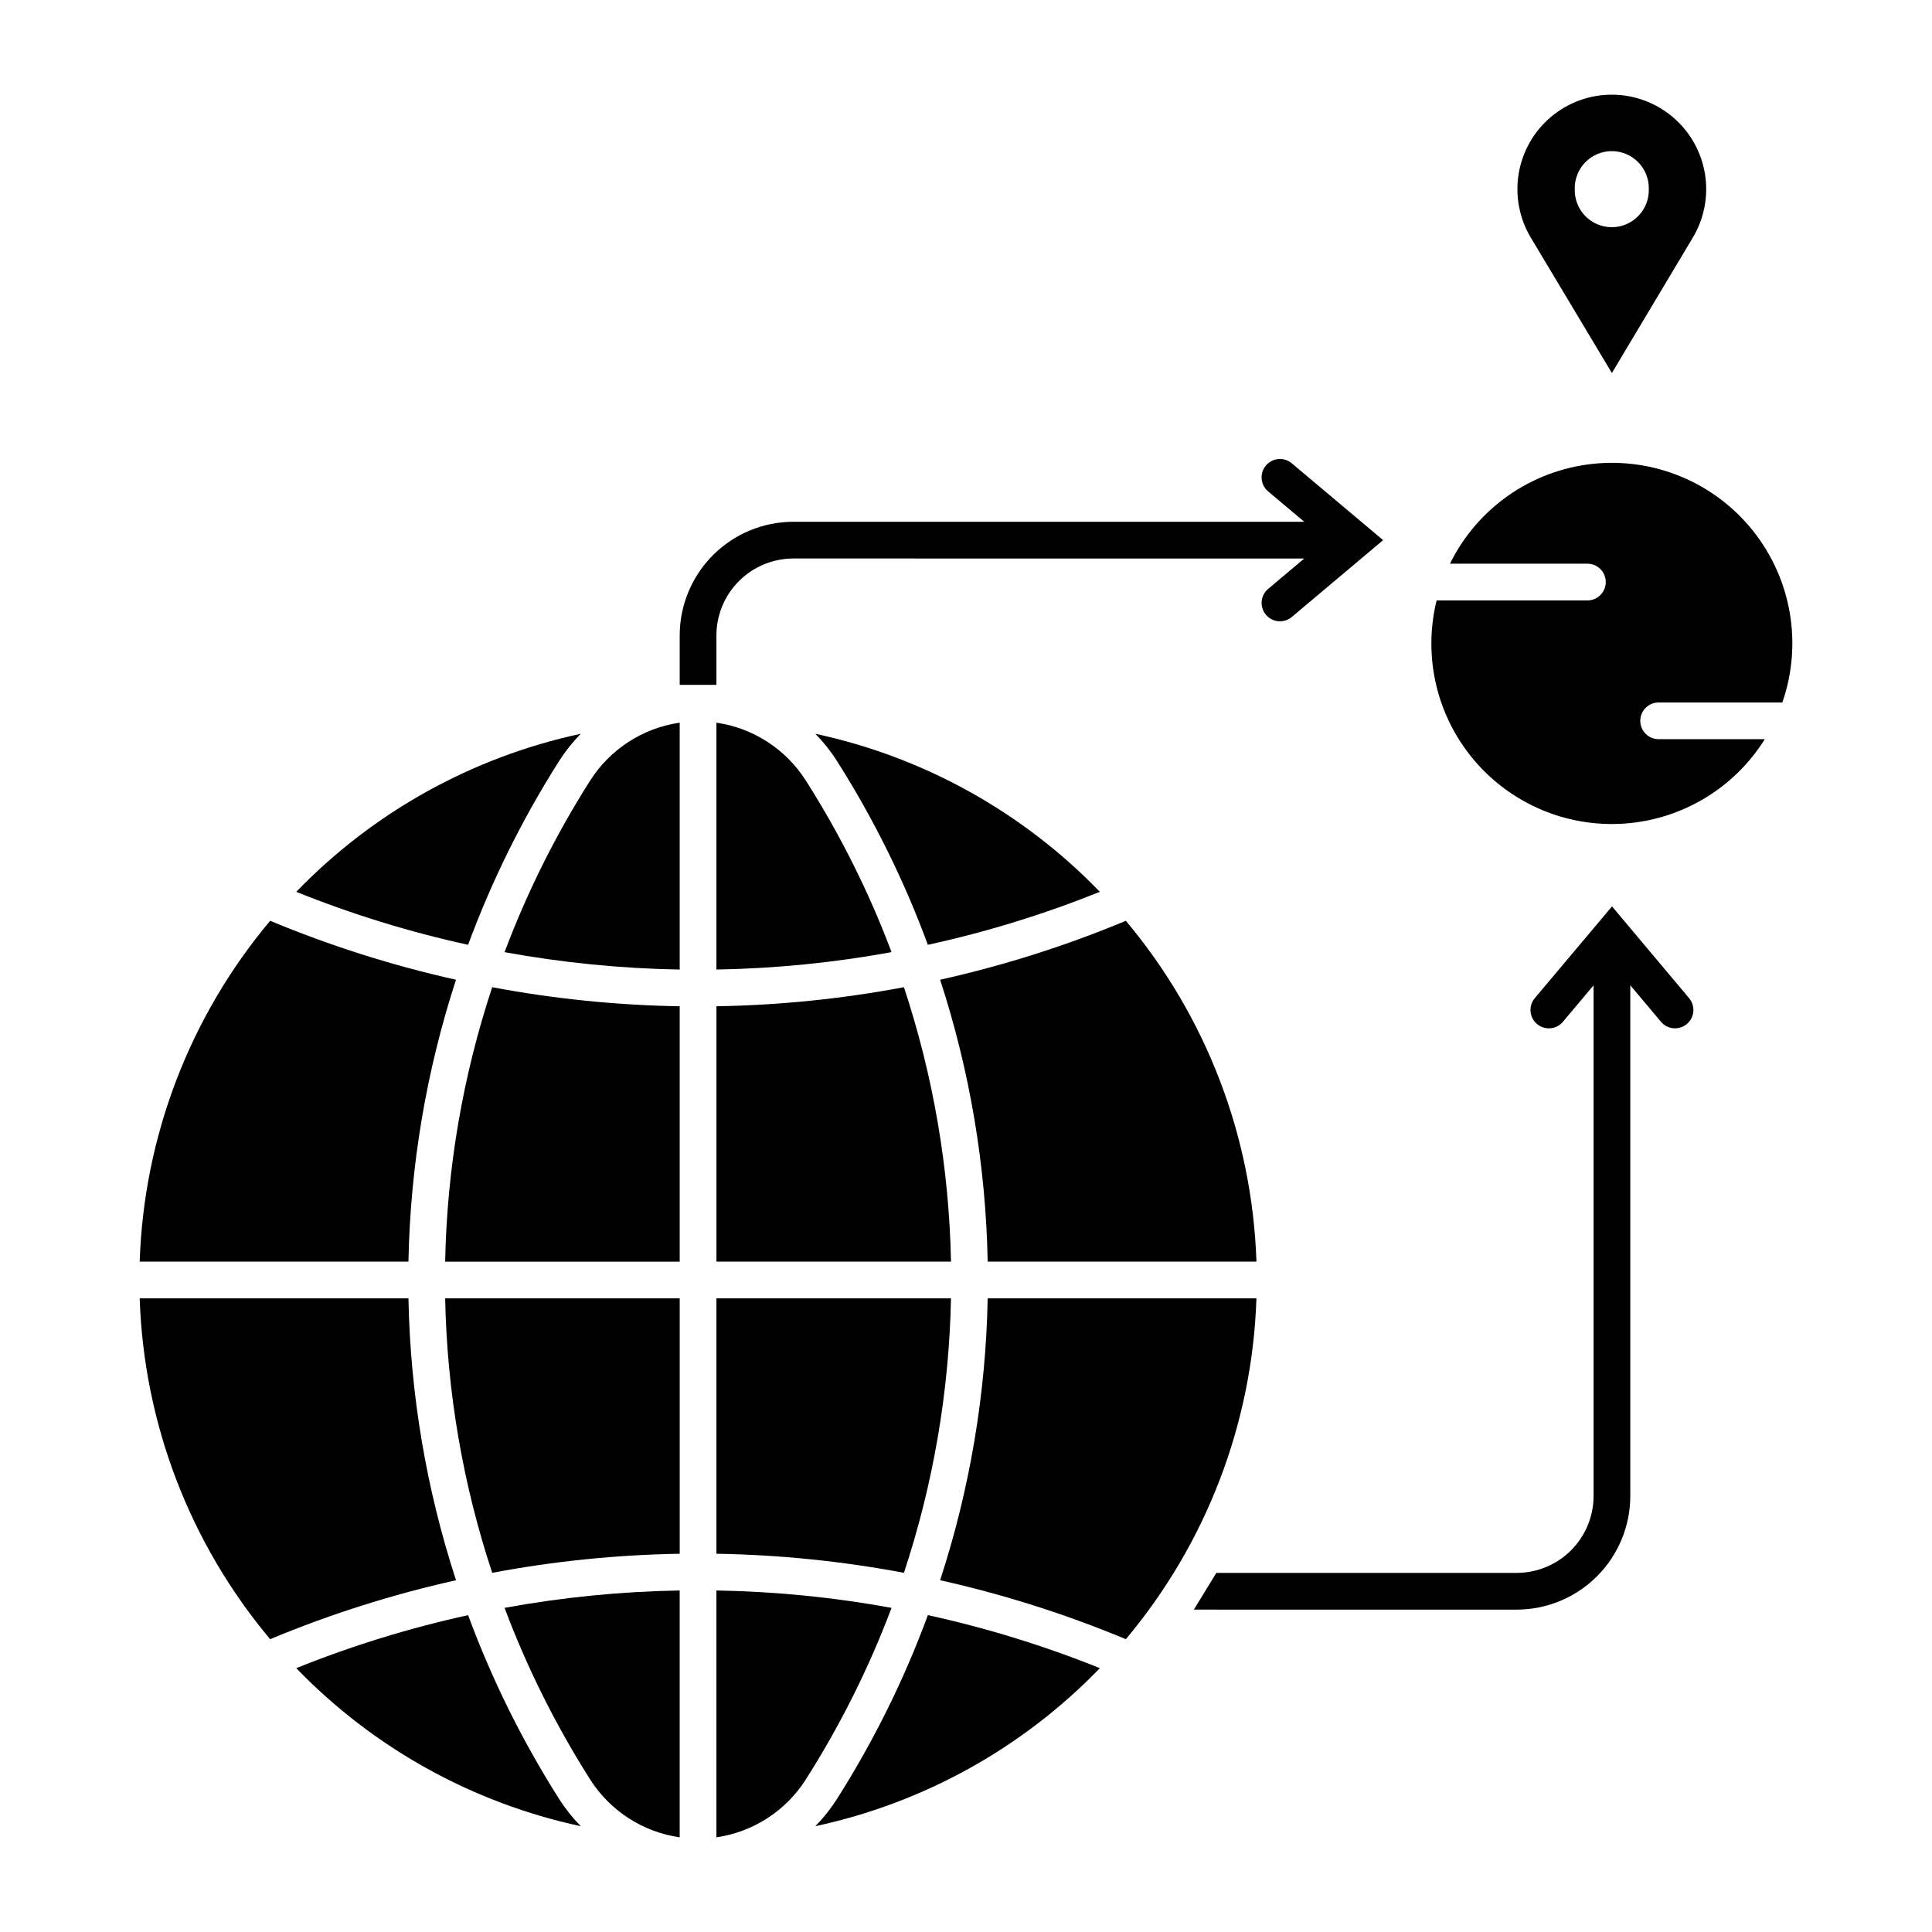
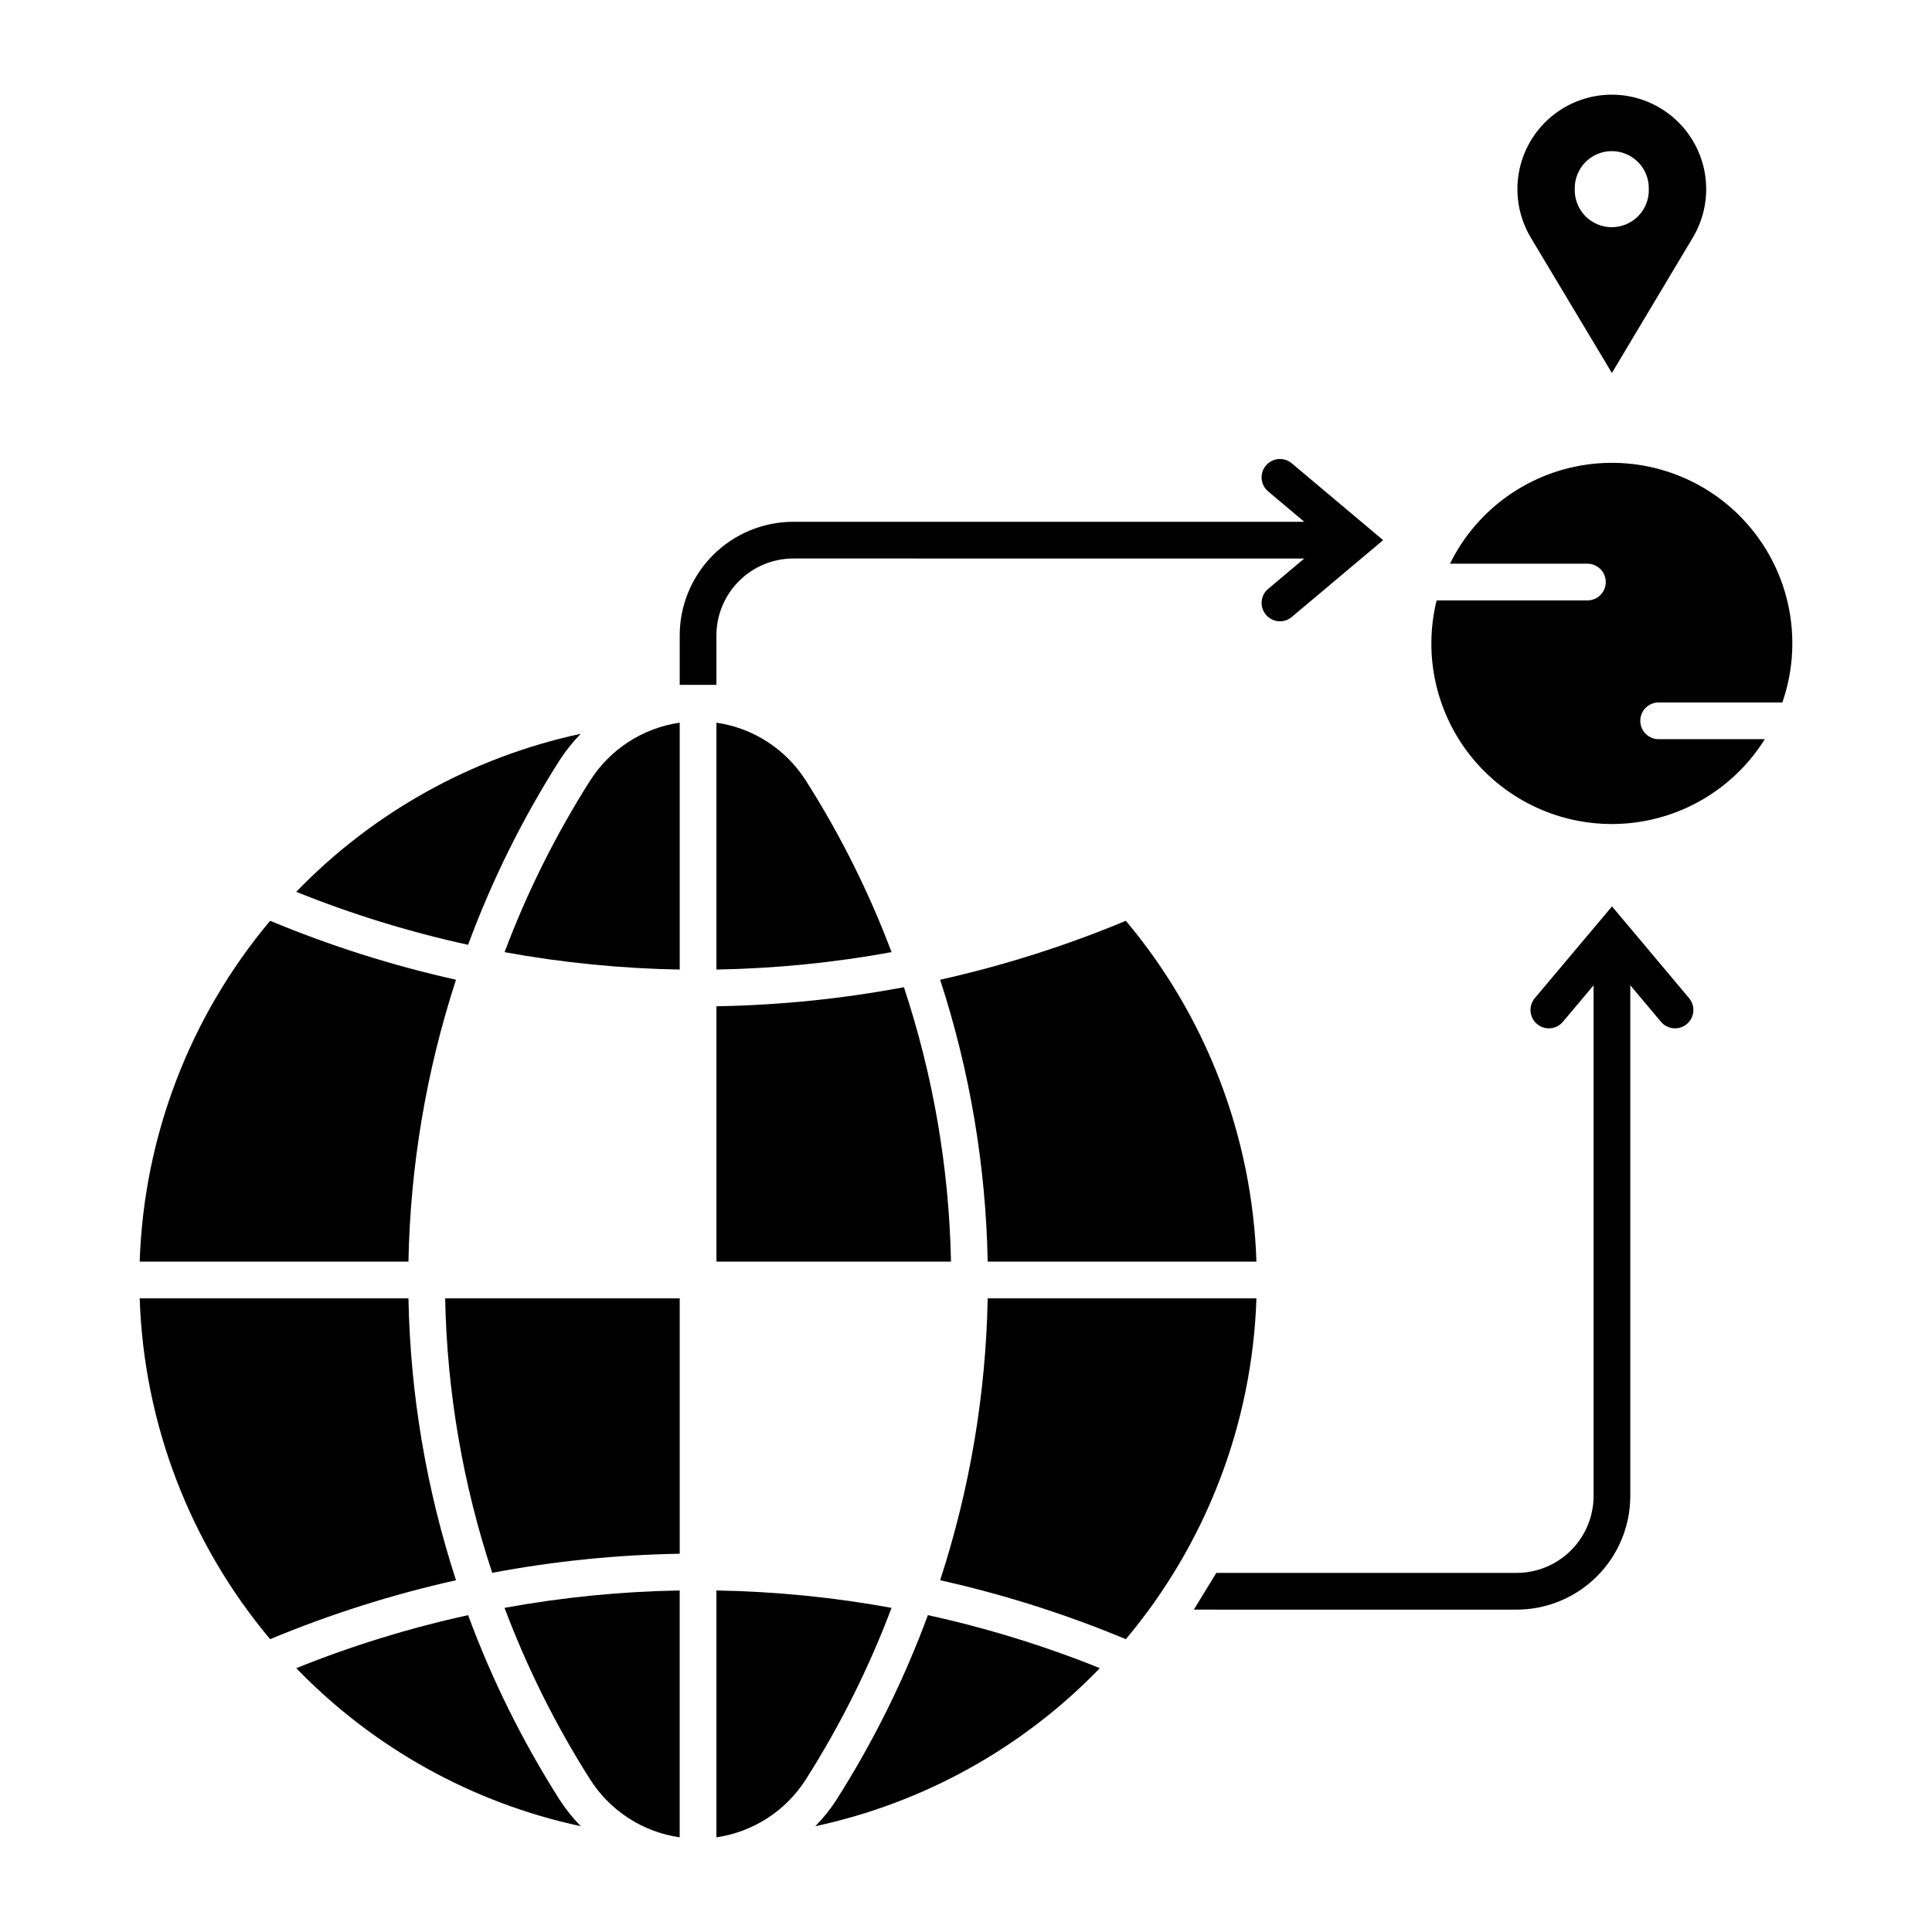
<svg xmlns="http://www.w3.org/2000/svg" fill="#000000" width="800px" height="800px" version="1.1" viewBox="144 144 512 512">
  <g>
    <path d="m571.39 169.09c-5.953-0.055-11.73 2.016-16.297 5.836s-7.621 9.145-8.613 15.016c-0.996 5.871 0.137 11.902 3.188 17.016l21.5 35.891 21.449-35.891c3.023-5.066 4.164-11.031 3.219-16.852-0.949-5.82-3.918-11.121-8.391-14.965-4.473-3.844-10.156-5.988-16.055-6.051zm-0.289 14.957v0.004c2.648-0.012 5.191 1.051 7.043 2.941 1.855 1.895 2.867 4.453 2.805 7.102 0.082 2.656-0.918 5.231-2.766 7.133-1.848 1.906-4.391 2.984-7.047 2.984-2.652 0-5.195-1.078-7.043-2.984-1.852-1.902-2.848-4.477-2.766-7.133-0.062-2.633 0.938-5.184 2.777-7.074s4.359-2.961 6.996-2.969z" />
    <path d="m324.13 325.5v-13.082 0.004c0-7.992 3.172-15.656 8.82-21.309 5.648-5.652 13.312-8.832 21.305-8.836h135.39l-9.695-8.156c-1.949-1.754-2.16-4.738-0.473-6.746 1.684-2.008 4.66-2.32 6.727-0.703l24.34 20.473-24.34 20.473c-2.066 1.613-5.039 1.301-6.723-0.707-1.688-2.008-1.48-4.988 0.469-6.742l9.695-8.156-135.39-0.004c-5.41 0.004-10.598 2.156-14.422 5.984-3.828 3.828-5.977 9.016-5.973 14.426v13.082z" />
    <path d="m558.16 414.82 8.156-9.703v135.31-0.004c0 5.41-2.148 10.602-5.973 14.43-3.824 3.824-9.012 5.977-14.422 5.981h-79.582l-5.953 9.73 85.535 0.004c7.992-0.008 15.652-3.184 21.301-8.836 5.652-5.652 8.824-13.316 8.824-21.309v-135.31l8.156 9.703v0.004c1.738 2.023 4.781 2.273 6.824 0.559 2.047-1.719 2.328-4.758 0.633-6.82l-20.461-24.355-20.496 24.355c-1.695 2.062-1.414 5.106 0.629 6.82 2.047 1.715 5.09 1.469 6.828-0.559z" />
    <path d="m616.34 330.16c5.379-15.48 2.453-32.637-7.75-45.457-10.203-12.824-26.262-19.531-42.555-17.77-16.289 1.762-30.547 11.746-37.773 26.453h36.418c2.688 0 4.863 2.18 4.863 4.867 0 2.684-2.176 4.863-4.863 4.863h-39.961c-3.66 14.848 0.004 30.547 9.852 42.242 9.852 11.695 24.703 17.977 39.953 16.895 15.254-1.082 29.07-9.395 37.168-22.363h-28.156c-2.68-0.012-4.844-2.188-4.844-4.867 0-2.676 2.164-4.852 4.844-4.863z" />
    <path d="m442.36 388.02c21.324 25.383 33.512 57.191 34.609 90.324h-71.223c-0.48-25.387-4.727-50.562-12.602-74.703 16.828-3.758 33.297-8.984 49.215-15.621z" />
    <path d="m383.55 405.62c7.777 23.48 11.98 48 12.473 72.73h-62.16v-67.68c16.676-0.273 33.297-1.965 49.688-5.051z" />
-     <path d="m324.13 410.67v67.68h-62.16c0.488-24.73 4.691-49.25 12.469-72.73 16.391 3.086 33.016 4.777 49.691 5.051z" />
    <path d="m215.59 388.02c-21.309 25.387-33.484 57.195-34.57 90.324h71.223c0.48-25.387 4.731-50.562 12.605-74.703-16.844-3.754-33.328-8.984-49.258-15.621z" />
-     <path d="m442.36 578.4c21.324-25.383 33.512-57.191 34.609-90.324h-71.223c-0.48 25.387-4.727 50.562-12.602 74.703 16.828 3.758 33.297 8.984 49.215 15.621z" />
-     <path d="m333.86 555.76c16.676 0.273 33.297 1.965 49.688 5.051 7.777-23.48 11.98-48 12.473-72.73h-62.16z" />
+     <path d="m442.36 578.4c21.324-25.383 33.512-57.191 34.609-90.324h-71.223c-0.48 25.387-4.727 50.562-12.602 74.703 16.828 3.758 33.297 8.984 49.215 15.621" />
    <path d="m274.44 560.81c-7.777-23.48-11.98-48-12.469-72.73h62.16v67.68c-16.676 0.273-33.301 1.965-49.691 5.051z" />
    <path d="m215.59 578.4c-21.309-25.391-33.48-57.195-34.57-90.324h71.223c0.48 25.387 4.731 50.562 12.605 74.703-16.844 3.754-33.328 8.98-49.258 15.621z" />
    <path d="m222.51 586.08c14.762-5.945 29.996-10.645 45.543-14.047 6.297 17.059 14.391 33.395 24.141 48.742 1.648 2.59 3.566 4.996 5.719 7.188-28.734-6.168-54.98-20.746-75.402-41.883z" />
    <path d="m277.71 570.1c5.973 15.891 13.574 31.125 22.676 45.461 5.293 8.332 13.965 13.941 23.738 15.352v-65.422c-15.57 0.266-31.094 1.809-46.414 4.609z" />
    <path d="m357.56 615.56c9.113-14.332 16.723-29.566 22.707-45.461-15.316-2.805-30.84-4.344-46.41-4.609v65.422c9.758-1.422 18.414-7.027 23.703-15.355z" />
    <path d="m360.07 627.96c2.152-2.191 4.07-4.598 5.719-7.188 9.738-15.348 17.824-31.688 24.109-48.742 15.559 3.402 30.801 8.102 45.574 14.047-20.422 21.137-46.668 35.715-75.402 41.883z" />
-     <path d="m435.47 380.34c-14.773 5.945-30.016 10.645-45.574 14.043-6.285-17.051-14.371-33.391-24.109-48.738-1.648-2.59-3.566-5-5.719-7.188 28.734 6.168 54.98 20.746 75.402 41.883z" />
    <path d="m380.27 396.33c-5.984-15.895-13.594-31.129-22.707-45.461-5.289-8.324-13.945-13.934-23.703-15.352v65.422c15.57-0.27 31.094-1.809 46.41-4.613z" />
    <path d="m300.39 350.87c-9.102 14.332-16.703 29.566-22.676 45.461 15.32 2.801 30.844 4.344 46.414 4.609v-65.422c-9.773 1.41-18.445 7.019-23.738 15.355z" />
    <path d="m297.91 338.46c-2.152 2.188-4.07 4.598-5.719 7.188-9.75 15.348-17.844 31.684-24.141 48.738-15.547-3.402-30.781-8.098-45.543-14.043 20.422-21.137 46.668-35.715 75.402-41.883z" />
  </g>
</svg>